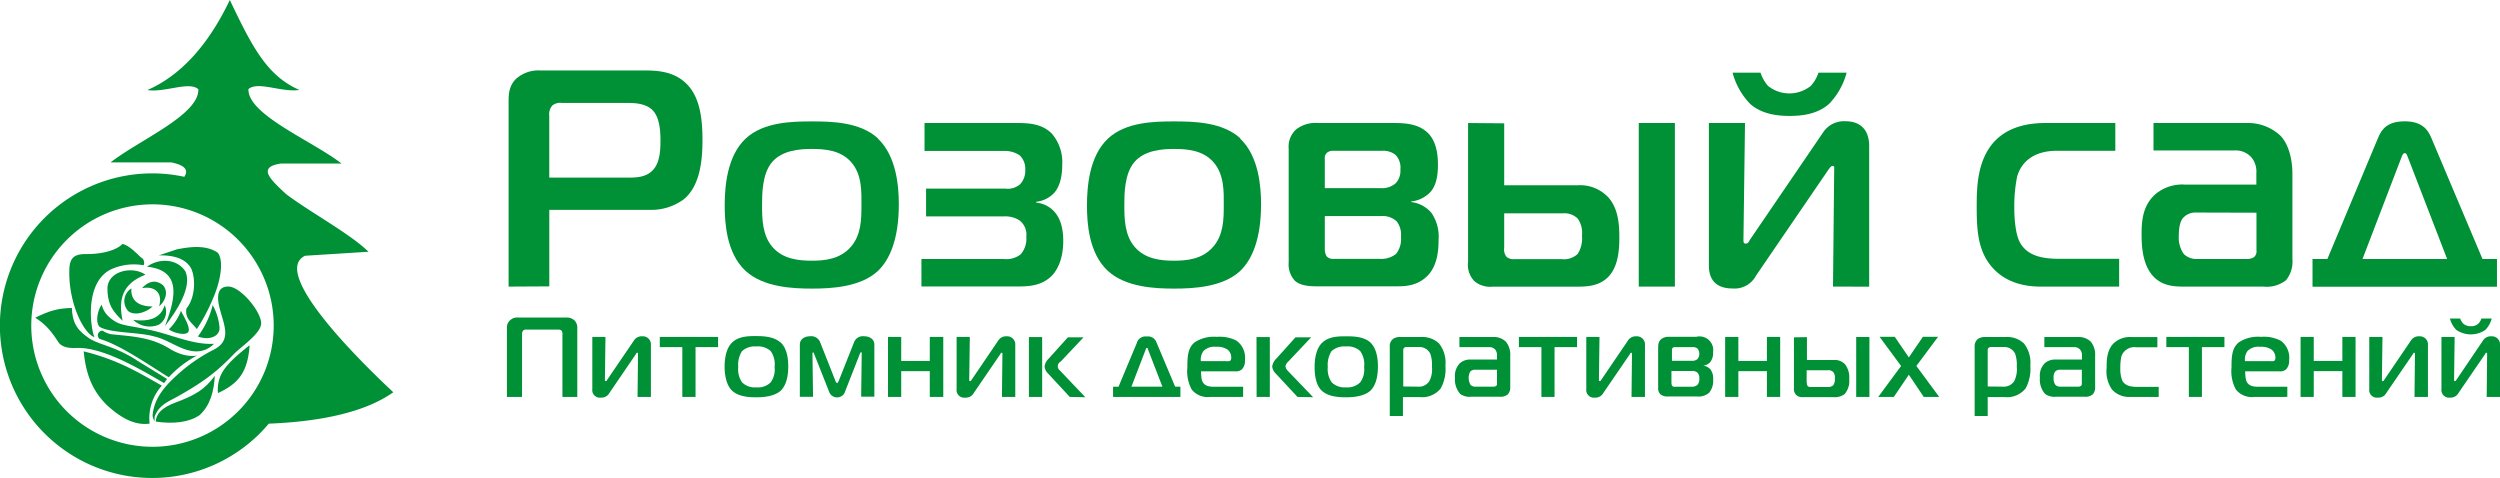
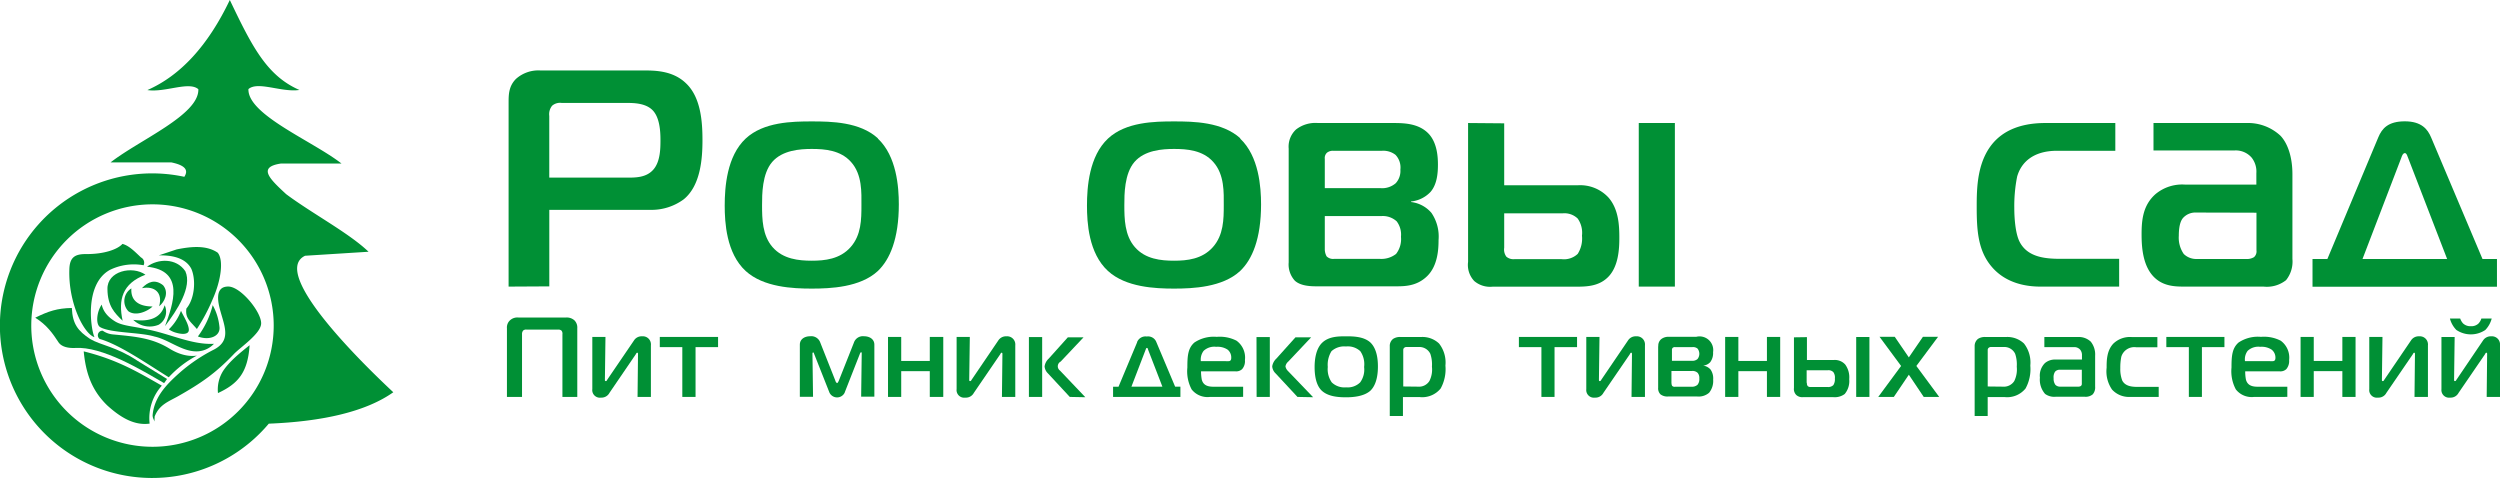
<svg xmlns="http://www.w3.org/2000/svg" id="Слой_1" data-name="Слой 1" viewBox="0 0 888.08 169.8">
  <defs>
    <style>.cls-1{fill:#009035;fill-rule:evenodd;}</style>
  </defs>
  <g id="Слой_2" data-name="Слой 2">
    <g id="svg2">
      <path id="path6" class="cls-1" d="M222.59,63.1c3.16,0,6.9,0,9.41-2.84s2.54-7.57,2.54-10.53c0-3.39-.34-8-2.74-10.52s-6.57-2.64-9-2.64H199.45a4.23,4.23,0,0,0-3.41,1,4.78,4.78,0,0,0-1,3.63V63.1Zm-42,38.71V36.57c0-2.86,0-5.92,2.62-8.54a11.93,11.93,0,0,1,8.67-3h36.53c4.06,0,10.54,0,15.25,4.61,5.25,5,5.8,13.7,5.8,20.18s-.65,16.11-6.68,21a19.31,19.31,0,0,1-11.73,3.73h-36v27.18Z" transform="translate(0.08)" />
      <path id="path8" class="cls-1" d="M274.35,87.78c3.73,4.29,9.33,4.83,13.94,4.83s10-.54,13.8-4.83,3.84-9.86,3.84-14.92c0-4.28.35-10.85-3.71-15.34-3.74-4.18-9.32-4.61-13.93-4.61-4.18,0-10.43.43-14.05,4.61s-3.61,11.61-3.61,15.34C270.63,77.8,270.73,83.62,274.35,87.78Zm37.41-38.56c6.67,6.25,7.45,17.21,7.45,23.36,0,12.28-3.19,19.63-7.45,23.69-6.26,5.8-16.79,6.25-23.47,6.25s-17.11-.45-23.48-6.25c-6.9-6.35-7.45-17.34-7.45-23.24,0-6.6.77-17.56,7.45-23.81,6.37-5.93,16.56-6.09,23.48-6.09s17.09.16,23.47,6Z" transform="translate(0.08)" />
-       <path id="path10" class="cls-1" d="M327.24,92h29.17a8.31,8.31,0,0,0,6.09-1.65,8.43,8.43,0,0,0,2-6.25,6.4,6.4,0,0,0-2.42-5.81,9.28,9.28,0,0,0-5.48-1.42H328.89V67H357a6.73,6.73,0,0,0,5.26-1.52,6.93,6.93,0,0,0,1.86-5.16,6.49,6.49,0,0,0-2-5.15,9.4,9.4,0,0,0-5.48-1.55H328.34V43.7h33c4.19,0,8.67.32,12.08,3.61a15.46,15.46,0,0,1,3.84,11.18c0,5.28-1.32,8.12-2.64,9.77a10.19,10.19,0,0,1-6.58,3.41V72a9.73,9.73,0,0,1,6.58,3.39c1.54,1.77,3,4.83,3,10.15,0,6.8-2.31,10.86-4.5,12.83-3.52,3.19-7.9,3.39-11.61,3.39H327.24Z" transform="translate(0.08)" />
      <path id="path12" class="cls-1" d="M403.06,87.78c3.71,4.29,9.31,4.83,13.92,4.83s10-.54,13.8-4.83,3.86-9.86,3.86-14.92c0-4.28.32-10.85-3.74-15.34-3.73-4.18-9.31-4.61-13.92-4.61-4.18,0-10.43.43-14.05,4.61s-3.61,11.61-3.61,15.34c0,4.84.1,10.76,3.74,14.92Zm37.39-38.56c6.67,6.25,7.44,17.21,7.44,23.36,0,12.28-3.16,19.63-7.44,23.69-6.26,5.8-16.79,6.25-23.47,6.25s-17.11-.45-23.46-6.25c-6.93-6.35-7.47-17.34-7.47-23.24,0-6.6.77-17.56,7.47-23.81,6.35-5.93,16.54-6.09,23.46-6.09s17.09.16,23.55,6Z" transform="translate(0.08)" />
      <path id="path14" class="cls-1" d="M470.53,88.43a5.3,5.3,0,0,0,.65,2.64,3.25,3.25,0,0,0,2.74.88h16a8.49,8.49,0,0,0,5.93-1.75,8.59,8.59,0,0,0,1.74-6.09,7.8,7.8,0,0,0-1.52-5.48,7.3,7.3,0,0,0-5.48-1.87H470.53V88.43Zm19.85-21.59a7.34,7.34,0,0,0,5.36-1.77,6.43,6.43,0,0,0,1.64-4.81A6.51,6.51,0,0,0,495.64,55a7.08,7.08,0,0,0-5-1.42H473.71a3.32,3.32,0,0,0-2.41.67,2.57,2.57,0,0,0-.77,2.19V66.84ZM457.7,52.79a8.29,8.29,0,0,1,2.62-6.8,11.25,11.25,0,0,1,7.79-2.29H494.5c3.94,0,9.54,0,13.15,4.06,2.84,3.28,3.07,8.12,3.07,10.75,0,3.07-.33,7-2.62,9.65a11,11,0,0,1-6.92,3.41v.2a11.18,11.18,0,0,1,7.24,3.86,14.91,14.91,0,0,1,2.52,9.64c0,3.06-.22,9.09-4.06,12.83s-8.32,3.61-11.73,3.61H467.56c-2.41,0-5.7-.2-7.67-2a8.56,8.56,0,0,1-2.19-6.48V52.79Z" transform="translate(0.08)" />
      <path id="path16" class="cls-1" d="M582.06,43.7h12.83v58.11H582.06ZM534.26,88a4.28,4.28,0,0,0,.77,3.18,3.83,3.83,0,0,0,2.85.88h16.78a7.1,7.1,0,0,0,5.71-1.87,10.18,10.18,0,0,0,1.52-6.46,8.8,8.8,0,0,0-1.52-6.09,6.76,6.76,0,0,0-5.28-1.86H534.26Zm0-44.19v22h26.21a13.68,13.68,0,0,1,10.86,4.39c3.51,4.06,3.83,9.64,3.83,14.2,0,3.84-.22,10.64-4.38,14.38-3.29,3-7.57,3.06-11.19,3.06H530.1a8.66,8.66,0,0,1-6.47-2,8.31,8.31,0,0,1-2.2-6.8V43.7Z" transform="translate(0.08)" />
-       <path id="path18" class="cls-1" d="M643.16,30.54a13.14,13.14,0,0,0,2.74-4.73h10a25.24,25.24,0,0,1-6.23,11.09c-4.29,3.83-10.15,4.28-14,4.28s-9.76-.45-14.05-4.28a25.24,25.24,0,0,1-6.23-11.09h9.93A13.14,13.14,0,0,0,628,30.54a12.17,12.17,0,0,0,15.14,0Zm7.9,71.27.42-41.33c0-.89.23-1.54-.65-1.54-.22,0-.65.22-1.54,1.54L623.74,97.87a8.63,8.63,0,0,1-8.33,4.61c-7.57,0-8.44-5.16-8.44-8.12V43.7H619.8L619.25,85c0,1,0,1.53.87,1.53s1.1-.88,1.55-1.53L647.57,47a8.88,8.88,0,0,1,7.89-3.93c1.75,0,8.45.2,8.45,8.87v49.89Z" transform="translate(0.08)" />
      <path id="path20" class="cls-1" d="M724.7,101.81c-4.39,0-12.06-.87-17.32-7.12-4.83-5.71-5.27-12.93-5.27-21.16,0-6.92.12-16.9,6.59-23.58,2.4-2.42,7.35-6.25,17.76-6.25h24.89v9.86H730.67c-8.67,0-12.83,4.28-14.21,9.22a53.74,53.74,0,0,0-1,11c0,3.41.33,9,1.87,12.08,2.84,5.58,9.22,6.08,14.59,6.08h20.79v9.87Z" transform="translate(0.08)" />
      <path id="path22" class="cls-1" d="M780.05,75.5a5.89,5.89,0,0,0-4.71,2c-.44.55-1.44,2-1.44,6.26a10.15,10.15,0,0,0,1.77,6.47A6.37,6.37,0,0,0,779.83,92h17.94a4.85,4.85,0,0,0,2.84-.65,2.73,2.73,0,0,0,.88-2.42V75.56Zm17.88-31.8A16.9,16.9,0,0,1,810,48.2c2.42,2.52,4.26,7.23,4.26,13.7V92A10.51,10.51,0,0,1,812,99.52a11,11,0,0,1-8,2.29H776.21c-3.18,0-7.24,0-10.53-2.84-4.71-4.06-5-11.51-5-15.79,0-5.16.54-10.32,4.93-14.21a14.82,14.82,0,0,1,10.63-3.39h25.21V61.52A8,8,0,0,0,799.78,56a7.44,7.44,0,0,0-6.25-2.54H764.91V43.7Z" transform="translate(0.08)" />
      <path id="path24" class="cls-1" d="M839.16,92h30.06L855.3,55.94c-.23-.55-.45-1.55-1.1-1.55s-1,.88-1.22,1.55Zm5.6-43.2c1.32-3.18,3.51-5.7,9.44-5.7s8.12,2.84,9.32,5.7L881.78,92h5.14v9.86H821.4V92h5.28Z" transform="translate(0.08)" />
      <path id="path26" class="cls-1" d="M187,117.09a1.51,1.51,0,0,0-1.27.37,2,2,0,0,0-.37,1.32V141H180V116.61a3.45,3.45,0,0,1,1.06-2.8,3.86,3.86,0,0,1,3.16-1h16.61a4.05,4.05,0,0,1,3.16,1,3.62,3.62,0,0,1,1,2.8V141h-5.28V118.78a1.73,1.73,0,0,0-.32-1.32,1.66,1.66,0,0,0-1.3-.37Z" transform="translate(0.08)" />
      <path id="path28" class="cls-1" d="M226.4,141l.16-15.12c0-.32,0-.57-.24-.57s-.24,0-.57.57l-9.33,13.68a3.2,3.2,0,0,1-3,1.69,2.72,2.72,0,0,1-3.09-2.29,2.48,2.48,0,0,1,0-.72V119.69H215l-.2,15.14c0,.35,0,.55.33.55s.38-.32.54-.55l9.48-13.92a3.19,3.19,0,0,1,2.89-1.44,2.86,2.86,0,0,1,3.1,2.6,2.83,2.83,0,0,1,0,.65V141Z" transform="translate(0.08)" />
      <path id="path30" class="cls-1" d="M242.3,141V123.31h-8v-3.62H255v3.62h-8V141Z" transform="translate(0.08)" />
-       <path id="path32" class="cls-1" d="M263.53,135.83a6.43,6.43,0,0,0,5.09,1.77,6.32,6.32,0,0,0,5.06-1.77,7.71,7.71,0,0,0,1.4-5.46,8.11,8.11,0,0,0-1.36-5.62,6.5,6.5,0,0,0-5.1-1.67,6.69,6.69,0,0,0-5.13,1.67,9.09,9.09,0,0,0-1.32,5.62,8.13,8.13,0,0,0,1.36,5.46Zm13.68-14.21c2.45,2.29,2.72,6.31,2.72,8.55,0,4.5-1.16,7.18-2.72,8.66-2.3,2-6.09,2.3-8.59,2.3s-6.25-.17-8.58-2.3-2.72-6.33-2.72-8.5.28-6.42,2.72-8.71,6.09-2.23,8.58-2.23,6.25.16,8.59,2.31Z" transform="translate(0.08)" />
      <path id="path34" class="cls-1" d="M300,139.44a3,3,0,0,1-5.44,0l-5.46-13.8c0-.12-.16-.45-.32-.45s-.25.25-.25.37l.21,15.4h-4.69V122.45c0-2,1.72-3,3.65-3a3.38,3.38,0,0,1,3.62,2.27l5.35,13.52c0,.2.41.85.61.85s.53-.65.61-.85l5.36-13.52a3.37,3.37,0,0,1,3.61-2.27c1.93,0,3.66,1,3.66,3V140.9h-4.69l.2-15.4c0-.25-.16-.41-.24-.41s-.29.33-.37.49L300,139.38Z" transform="translate(0.08)" />
      <path id="path36" class="cls-1" d="M330.21,141v-9.15H320.06V141h-4.69V119.69h4.69v8.53h10.15v-8.53H335V141Z" transform="translate(0.08)" />
      <path id="path38" class="cls-1" d="M355.84,141l.17-15.12c0-.32,0-.57-.25-.57s-.22,0-.55.57l-9.35,13.68a3.19,3.19,0,0,1-3.05,1.69,2.71,2.71,0,0,1-3.07-2.31,2.34,2.34,0,0,1,0-.7V119.69h4.69l-.21,15.14c0,.35,0,.55.33.55s.4-.32.57-.55l9.45-13.92a3.24,3.24,0,0,1,2.89-1.44,2.89,2.89,0,0,1,3.12,2.62,3.32,3.32,0,0,1,0,.63V141Z" transform="translate(0.08)" />
      <path id="path40" class="cls-1" d="M379.94,141l-7.76-8.36a3.89,3.89,0,0,1-1.19-2.49,4.67,4.67,0,0,1,1.48-2.77l6.78-7.55h5.58l-8.12,8.61a1.89,1.89,0,0,0-.82,2.54,2,2,0,0,0,.58.67l9,9.46Zm-14.52-21.27h4.71V141h-4.71Zm0,21.27Z" transform="translate(0.08)" />
      <path id="path42" class="cls-1" d="M401.84,137.35h11l-5.1-13.19c0-.21-.16-.57-.4-.57s-.35.32-.43.57Zm2-15.81a3.21,3.21,0,0,1,3.45-2,3.14,3.14,0,0,1,3.41,2l6.66,15.81h1.88V141H395.32v-3.61h1.93l6.62-15.81Z" transform="translate(0.08)" />
      <path id="path44" class="cls-1" d="M436.3,128.3c.92,0,1-.69,1-1.26A3.56,3.56,0,0,0,436,124.2a6.47,6.47,0,0,0-4.06-1,5.52,5.52,0,0,0-4.45,1.43,5.09,5.09,0,0,0-1,3.65ZM429.73,141a7.16,7.16,0,0,1-6.5-2.67,13.66,13.66,0,0,1-1.52-7.76c0-4.06.18-6.9,2.52-8.91a12.37,12.37,0,0,1,7.93-2,13,13,0,0,1,7,1.36,7.41,7.41,0,0,1,3,6.9,4.3,4.3,0,0,1-1,3.21,3.09,3.09,0,0,1-2.3.79H426.56a17,17,0,0,0,.27,2.94c.6,2.28,2.57,2.52,4.3,2.52h10.39v3.61Z" transform="translate(0.08)" />
      <path id="path46" class="cls-1" d="M460.82,141l-7.77-8.36a3.83,3.83,0,0,1-1.2-2.49,4.78,4.78,0,0,1,1.48-2.77l6.78-7.55h5.57l-8.12,8.61a2.84,2.84,0,0,0-1,1.71,3,3,0,0,0,.75,1.5l9.08,9.46Zm-14.55-21.27H451V141h-4.69Zm0,21.27Z" transform="translate(0.08)" />
      <path id="path48" class="cls-1" d="M473,135.83a6.45,6.45,0,0,0,5.1,1.77,6.31,6.31,0,0,0,5-1.77,7.71,7.71,0,0,0,1.4-5.46,8.11,8.11,0,0,0-1.36-5.62,6.48,6.48,0,0,0-5.09-1.67,6.71,6.71,0,0,0-5.14,1.67,9.16,9.16,0,0,0-1.32,5.62A8.13,8.13,0,0,0,473,135.83Zm13.68-14.21c2.44,2.29,2.72,6.31,2.72,8.55,0,4.5-1.15,7.18-2.72,8.66-2.29,2-6.09,2.3-8.58,2.3s-6.25-.17-8.59-2.3-2.6-6.23-2.6-8.42.29-6.41,2.74-8.71,6.09-2.23,8.59-2.23,6.19.08,8.53,2.23Z" transform="translate(0.08)" />
      <path id="path50" class="cls-1" d="M503.63,137.35a4.35,4.35,0,0,0,4.06-2,9,9,0,0,0,.9-5.09,11.79,11.79,0,0,0-.57-4.57,4.29,4.29,0,0,0-4.06-2.42h-4.61a1.35,1.35,0,0,0-.63.29,1,1,0,0,0-.32.73v13Zm-5.34,10.43h-4.68V123a3.14,3.14,0,0,1,1.19-2.62,4.46,4.46,0,0,1,2.64-.67h7.43a8.55,8.55,0,0,1,6.25,2.32,10.93,10.93,0,0,1,2.26,7.85,14.24,14.24,0,0,1-1.69,8.12,8.42,8.42,0,0,1-7.47,3.05h-5.93v6.73Z" transform="translate(0.08)" />
-       <path id="path52" class="cls-1" d="M523.89,131.34a2.22,2.22,0,0,0-1.73.71,4.92,4.92,0,0,0,.13,4.65,2.29,2.29,0,0,0,1.52.65h6.53a1.79,1.79,0,0,0,1.06-.24,1,1,0,0,0,.3-.87v-4.9Zm6.54-11.63a6.08,6.08,0,0,1,4.4,1.65,7.16,7.16,0,0,1,1.58,5v11a3.72,3.72,0,0,1-.85,2.72,4,4,0,0,1-2.92.85H522.49a5.54,5.54,0,0,1-3.86-1,7.68,7.68,0,0,1-1.84-5.79,6.28,6.28,0,0,1,1.8-5.17,5.47,5.47,0,0,1,3.9-1.24h9.21v-1.48a3.07,3.07,0,0,0-.58-2,2.73,2.73,0,0,0-2.3-.93H518.35v-3.6Z" transform="translate(0.08)" />
      <path id="path54" class="cls-1" d="M547.48,141V123.31h-8v-3.62h20.66v3.62h-8V141Z" transform="translate(0.08)" />
      <path id="path56" class="cls-1" d="M579.49,141l.16-15.12c0-.32,0-.57-.24-.57s-.25,0-.55.57l-9.36,13.68a3.18,3.18,0,0,1-3,1.69,2.72,2.72,0,0,1-3.08-3V119.69h4.69l-.2,15.14c0,.35,0,.55.32.55s.41-.32.57-.55l9.46-13.92a3.21,3.21,0,0,1,2.88-1.44,2.88,2.88,0,0,1,3.12,2.62,3.32,3.32,0,0,1,0,.63V141Z" transform="translate(0.08)" />
      <path id="path58" class="cls-1" d="M593.69,136.07a2.15,2.15,0,0,0,.23,1,1.18,1.18,0,0,0,1,.32h6a3,3,0,0,0,2-.69,3.09,3.09,0,0,0,.65-2.23,2.84,2.84,0,0,0-.57-2,2.61,2.61,0,0,0-2-.69h-7.33V136Zm7.25-7.91a2.67,2.67,0,0,0,2-.63,3,3,0,0,0,0-3.7,2.5,2.5,0,0,0-1.85-.52H595a1.14,1.14,0,0,0-.87.24,1,1,0,0,0-.28.81v3.8ZM589,123a3,3,0,0,1,1-2.5,4.1,4.1,0,0,1,2.84-.85h9.62a4.86,4.86,0,0,1,6,5.46,5.39,5.39,0,0,1-1,3.53,3.9,3.9,0,0,1-2.54,1.24h0a4.13,4.13,0,0,1,2.66,1.42,5.48,5.48,0,0,1,.91,3.54,6.66,6.66,0,0,1-1.44,4.68,5.71,5.71,0,0,1-4.3,1.32H592.56a4,4,0,0,1-2.8-.77,3,3,0,0,1-.81-2.35V123Z" transform="translate(0.08)" />
      <path id="path60" class="cls-1" d="M627.59,141v-9.15H617.44V141h-4.69V119.69h4.69v8.53h10.15v-8.53h4.71V141Z" transform="translate(0.08)" />
      <path id="path62" class="cls-1" d="M659.3,119.71H664V141H659.3ZM641.8,136a1.55,1.55,0,0,0,.29,1.16,1.42,1.42,0,0,0,1,.32h6.09a2.61,2.61,0,0,0,2-.67,3.86,3.86,0,0,0,.55-2.37,3.26,3.26,0,0,0-.55-2.25,2.43,2.43,0,0,0-1.93-.67H641.7V136Zm0-16.24v8.12h9.6a4.94,4.94,0,0,1,4,1.61,7.69,7.69,0,0,1,1.42,5.21,7.15,7.15,0,0,1-1.6,5.26,5.9,5.9,0,0,1-4.06,1.12h-10.8a3.1,3.1,0,0,1-2.36-.78,3,3,0,0,1-.81-2.47v-18Z" transform="translate(0.08)" />
      <path id="path64" class="cls-1" d="M683.29,141,678,133.11,672.67,141h-5.54L675.25,130l-7.65-10.35H673l5,7.31,5-7.31h5.38L680.67,130,688.79,141Z" transform="translate(0.08)" />
      <path id="path66" class="cls-1" d="M711.4,137.35a4.38,4.38,0,0,0,4.06-2,9.41,9.41,0,0,0,.88-5.09,11.79,11.79,0,0,0-.57-4.57,4.22,4.22,0,0,0-4.06-2.42H707a1.42,1.42,0,0,0-.65.29,1,1,0,0,0-.33.73v13Zm-5.34,10.43h-4.68V123a3.21,3.21,0,0,1,1.19-2.62,4.54,4.54,0,0,1,2.66-.67h7.41a8.6,8.6,0,0,1,6.27,2.32,11,11,0,0,1,2.24,7.85,14.24,14.24,0,0,1-1.69,8.12,8.39,8.39,0,0,1-7.45,3.05h-6v6.73Z" transform="translate(0.08)" />
      <path id="path68" class="cls-1" d="M731.66,131.34a2.18,2.18,0,0,0-1.72.71,3.52,3.52,0,0,0-.51,2.3,3.7,3.7,0,0,0,.63,2.35,2.29,2.29,0,0,0,1.52.65h6.54a1.77,1.77,0,0,0,1-.24,1,1,0,0,0,.33-.87v-4.9Zm6.54-11.63a6.19,6.19,0,0,1,4.42,1.65,7.25,7.25,0,0,1,1.56,5v11a3.72,3.72,0,0,1-.85,2.72,3.9,3.9,0,0,1-2.92.85H730.26a5.55,5.55,0,0,1-3.86-1,7.68,7.68,0,0,1-1.84-5.79,6.28,6.28,0,0,1,1.8-5.17,5.53,5.53,0,0,1,3.9-1.24h9.24v-1.48a3,3,0,0,0-.61-2,2.73,2.73,0,0,0-2.3-.93H726.14v-3.6Z" transform="translate(0.08)" />
      <path id="path70" class="cls-1" d="M756.53,141a8.11,8.11,0,0,1-6.34-2.61,11.31,11.31,0,0,1-1.93-7.74c0-2.51,0-6.09,2.42-8.62a8.52,8.52,0,0,1,6.49-2.3h9.12v3.62H758.7a4.82,4.82,0,0,0-5.22,3.36,19.11,19.11,0,0,0-.36,4.06,11.43,11.43,0,0,0,.69,4.41c1.05,2,3.36,2.25,5.33,2.25h7.62V141Z" transform="translate(0.08)" />
      <path id="path72" class="cls-1" d="M777.47,141V123.31h-8v-3.62h20.64v3.62h-8V141Z" transform="translate(0.08)" />
      <path id="path74" class="cls-1" d="M807.23,128.3c.91,0,1-.69,1-1.26a3.59,3.59,0,0,0-1.36-2.84,6.47,6.47,0,0,0-4.06-1,5.52,5.52,0,0,0-4.45,1.43,5,5,0,0,0-.95,3.65ZM800.65,141a7.15,7.15,0,0,1-6.49-2.67,13.67,13.67,0,0,1-1.54-7.76c0-4.06.2-6.9,2.53-8.91a12.34,12.34,0,0,1,7.94-2,13,13,0,0,1,7,1.36,7.42,7.42,0,0,1,3,6.9,4.45,4.45,0,0,1-1,3.21,3.06,3.06,0,0,1-2.29.79H797.49a15.24,15.24,0,0,0,.26,2.94c.61,2.28,2.58,2.52,4.3,2.52h10.4v3.61Z" transform="translate(0.08)" />
      <path id="path76" class="cls-1" d="M832,141v-9.15H821.84V141h-4.68V119.69h4.68v8.53H832v-8.53h4.69V141Z" transform="translate(0.08)" />
      <path id="path78" class="cls-1" d="M857.63,141l.16-15.12c0-.32,0-.57-.24-.57s-.22,0-.55.57l-9.36,13.68a3.17,3.17,0,0,1-3,1.69,2.72,2.72,0,0,1-3.08-2.31,3.27,3.27,0,0,1,0-.7V119.69h4.69l-.2,15.14c0,.35,0,.55.32.55s.41-.32.57-.55l9.46-13.92a3.22,3.22,0,0,1,2.88-1.44,2.88,2.88,0,0,1,3.12,2.62,2.66,2.66,0,0,1,0,.63V141Z" transform="translate(0.08)" />
      <path id="path80" class="cls-1" d="M880.38,114.88a4.22,4.22,0,0,0,1-1.72h3.67a9.11,9.11,0,0,1-2.27,4.06,9.23,9.23,0,0,1-10.27,0,9.06,9.06,0,0,1-2.3-4.06h3.66a4.86,4.86,0,0,0,1,1.72,3.76,3.76,0,0,0,2.78,1,3.68,3.68,0,0,0,2.76-1ZM883.27,141l.16-15.12c0-.32,0-.57-.24-.57s-.23,0-.55.57l-9.36,13.68a3.18,3.18,0,0,1-3,1.69,2.72,2.72,0,0,1-3.08-3V119.71h4.69l-.2,15.12c0,.35,0,.55.32.55s.41-.32.57-.55L882,120.91a3.27,3.27,0,0,1,2.88-1.44,2.88,2.88,0,0,1,3.12,2.62,3.32,3.32,0,0,1,0,.63V141Z" transform="translate(0.08)" />
-       <path id="path82" class="cls-1" d="M54.08,158.71a43.06,43.06,0,1,1,43.07-43.06A43.06,43.06,0,0,1,54.08,158.71Zm54.25-67.86,22.51-1.42c-6.93-6.66-20.15-13.64-29.28-20.47-5.92-5.47-10.2-9.6-1.89-10.86h21.57C111,50.1,87.86,40.78,88.17,31.65c3.35-2.92,11.81,1.25,18.11.31C94.66,26.89,89.4,16.41,81.56,0,73.72,16.41,63.9,26.89,52.27,32c6.31.94,14.76-3.23,18.11-.31.32,9.13-20.94,18-31.18,26H60.78c5.4,1.11,6,3,4.62,5.12a54.1,54.1,0,1,0,30,87.69c18.91-.76,34.42-4.2,44.23-11.16-6-5.62-44.82-42.07-31.33-48.49Z" transform="translate(0.08)" />
+       <path id="path82" class="cls-1" d="M54.08,158.71a43.06,43.06,0,1,1,43.07-43.06A43.06,43.06,0,0,1,54.08,158.71Zm54.25-67.86,22.51-1.42c-6.93-6.66-20.15-13.64-29.28-20.47-5.92-5.47-10.2-9.6-1.89-10.86h21.57C111,50.1,87.86,40.78,88.17,31.65c3.35-2.92,11.81,1.25,18.11.31C94.66,26.89,89.4,16.41,81.56,0,73.72,16.41,63.9,26.89,52.27,32c6.31.94,14.76-3.23,18.11-.31.32,9.13-20.94,18-31.18,26H60.78c5.4,1.11,6,3,4.62,5.12a54.1,54.1,0,1,0,30,87.69c18.91-.76,34.42-4.2,44.23-11.16-6-5.62-44.82-42.07-31.33-48.49" transform="translate(0.08)" />
      <path id="path84" class="cls-1" d="M58.54,115.86c4.25-5.58,9.74-13.92,7.22-19.51-3.23-4.77-9.72-4.51-13.61-1.61C65.73,96.12,61.42,108,58.54,115.86Z" transform="translate(0.08)" />
      <path id="path86" class="cls-1" d="M67,117.26c.06-2-2-5.09-2.78-6.86A18.15,18.15,0,0,1,59.9,117a8.29,8.29,0,0,0,2.81,1.26C64.71,118.82,66.93,118.83,67,117.26Z" transform="translate(0.08)" />
      <path id="path88" class="cls-1" d="M75.92,122.13c-8.09.45-16.19-3.87-24.53-5.26-3.62-.9-7.94-1.08-10.53-2.66s-4.24-3.48-4.81-6c-1.78,2.54-2.21,7-.54,8,3.73,2.13,14.12,1.78,19.33,3.35,4.87,1.06,9.51,5.15,14.62,5.26A8.52,8.52,0,0,0,75.92,122.13Z" transform="translate(0.08)" />
      <path id="path90" class="cls-1" d="M38.09,102.73c.06,6,2.57,8.52,5.39,11.21-1.63-7.55-.08-13.24,8.11-16.35C47,94.28,37.88,96.27,38.09,102.73Z" transform="translate(0.08)" />
      <path id="path92" class="cls-1" d="M67.89,95.5c1.72,4,1.17,10.66-1.76,14.1-.48,3.44,1.33,4.48,3.73,7.27a64.37,64.37,0,0,0,5.62-10.6c3.1-7,3.88-14,1.77-16.51-3.83-2.6-8.91-2.32-14.58-1.16l-6.34,2.12C60.66,90.62,65.76,91.42,67.89,95.5Z" transform="translate(0.08)" />
      <path id="path94" class="cls-1" d="M77.87,116.06a20,20,0,0,0-2.39-7.67,31.33,31.33,0,0,1-5.26,11.13C74.29,121.09,78.33,119.42,77.87,116.06Z" transform="translate(0.08)" />
      <path id="path96" class="cls-1" d="M60.06,123.8c-6.21-3.8-12.2-4.25-20-5a7.34,7.34,0,0,1-3.64-1.32,1.63,1.63,0,0,0-1.09,2.93c7.06,2,17,8.94,24.54,13.61a37.14,37.14,0,0,1,10-7.7C67.05,126.77,63.58,126,60.06,123.8Z" transform="translate(0.08)" />
      <path id="path98" class="cls-1" d="M33.48,119.75c-1.18-2.25-3.86-18.68,5.45-23.86a19.42,19.42,0,0,1,12-1.66A2.1,2.1,0,0,0,50,91.45c-2.13-2-4.22-4.2-6.58-4.81-1.85,2.07-6.87,3.69-13,3.61-3.71,0-5.71,1-5.86,5.31-.44,12.16,5.21,23,8.88,24.19Z" transform="translate(0.08)" />
      <path id="path100" class="cls-1" d="M59.26,134.62l-10.4-6.39c-7.42-5-13.23-5.6-16.95-7.83-4.18-2.82-6.22-5.13-6.47-11-5.22.11-8.26,1.13-13,3.45,4.13,2.62,6.17,5.52,8.44,9,1.19,1.43,3.37,1.85,5.66,1.76,9.66-.68,23.73,7.89,31.68,12.49Z" transform="translate(0.08)" />
-       <path id="path102" class="cls-1" d="M62.25,143c-5.16,1.9-6.87,4.23-7,6.76,6.19.94,12,.27,15.65-2.36,3.72-3.46,5-8.36,5.34-13.91C72.67,138.35,69.21,140.4,62.25,143Z" transform="translate(0.08)" />
      <path id="path104" class="cls-1" d="M79.21,131.72a12.38,12.38,0,0,0-1.86,7.91c7.08-3.28,10.59-7.23,11.24-17C84.61,125.78,81.34,128.55,79.21,131.72Z" transform="translate(0.08)" />
      <path id="path106" class="cls-1" d="M78.29,110.78C79.82,116.2,81.92,121,76,124.14A58.71,58.71,0,0,0,64.2,132c-4.27,3.78-9.38,8.46-10.05,15.31-.1,1.1.42,1.62.63,2.43l.08-1.8c1.71-4.29,4.93-5.26,8.41-7.24,7.94-4.51,13.14-8,19.74-14.94,2.25-2.36,9.39-7.11,9.67-10.69.31-4-7.26-13.34-11.72-13.28C75.73,101.8,77.6,108.33,78.29,110.78Z" transform="translate(0.08)" />
      <path id="path108" class="cls-1" d="M29.66,124.82c.69,7.27,2.63,13.64,8.35,19.19,4.71,4.28,9.61,7.23,15.06,6.47A17.25,17.25,0,0,1,57.41,137C49.33,132.43,41.8,127.81,29.66,124.82Z" transform="translate(0.08)" />
      <path id="path110" class="cls-1" d="M47.25,113.62a8.38,8.38,0,0,0,9.08,1.72,5.39,5.39,0,0,0,2.08-6.91C57.07,112.87,53.2,114.43,47.25,113.62Z" transform="translate(0.08)" />
      <path id="path112" class="cls-1" d="M45.52,110.56c2.75,2,7.12-.16,8.59-1.69-4.83,0-7.82-2-7.52-6.42a5.28,5.28,0,0,0-1.07,8.11Z" transform="translate(0.08)" />
      <path id="path114" class="cls-1" d="M50.34,102.37c4.46-.89,7.5,1.57,6.11,6.42,1.92-1.5,3.58-4.9,1.4-7.46C55,99.05,52.46,100.1,50.34,102.37Z" transform="translate(0.08)" />
    </g>
  </g>
</svg>